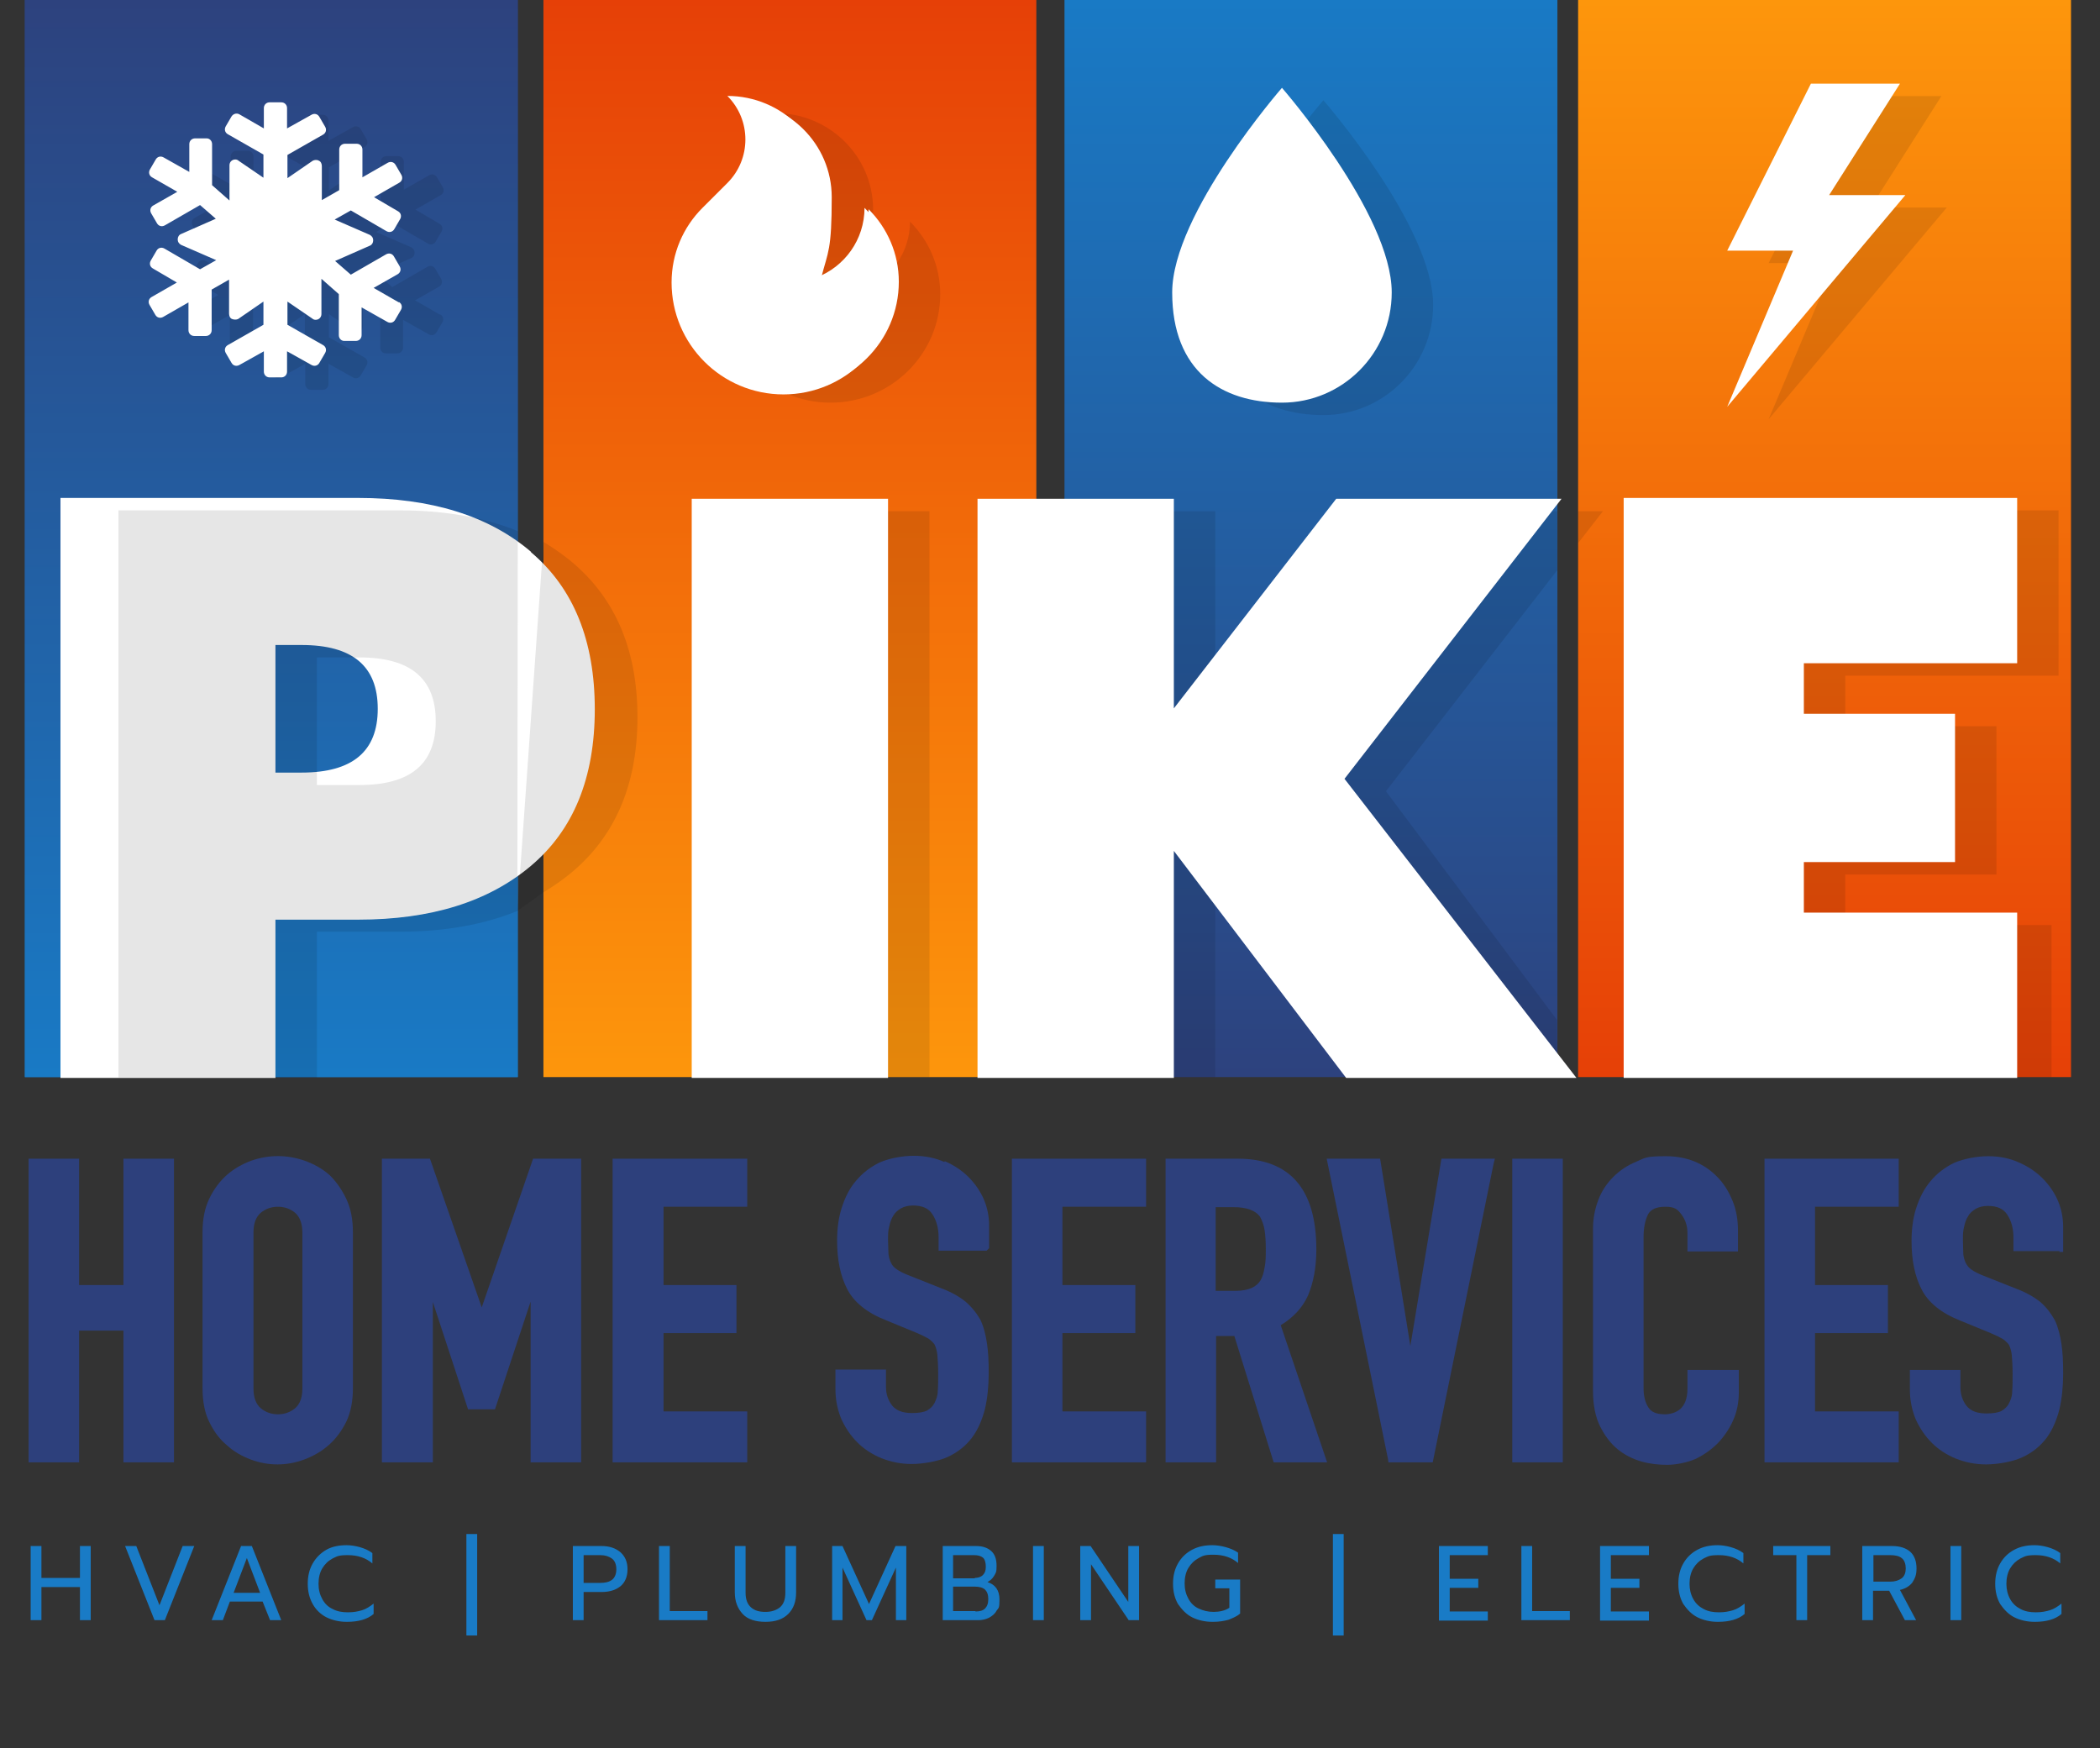
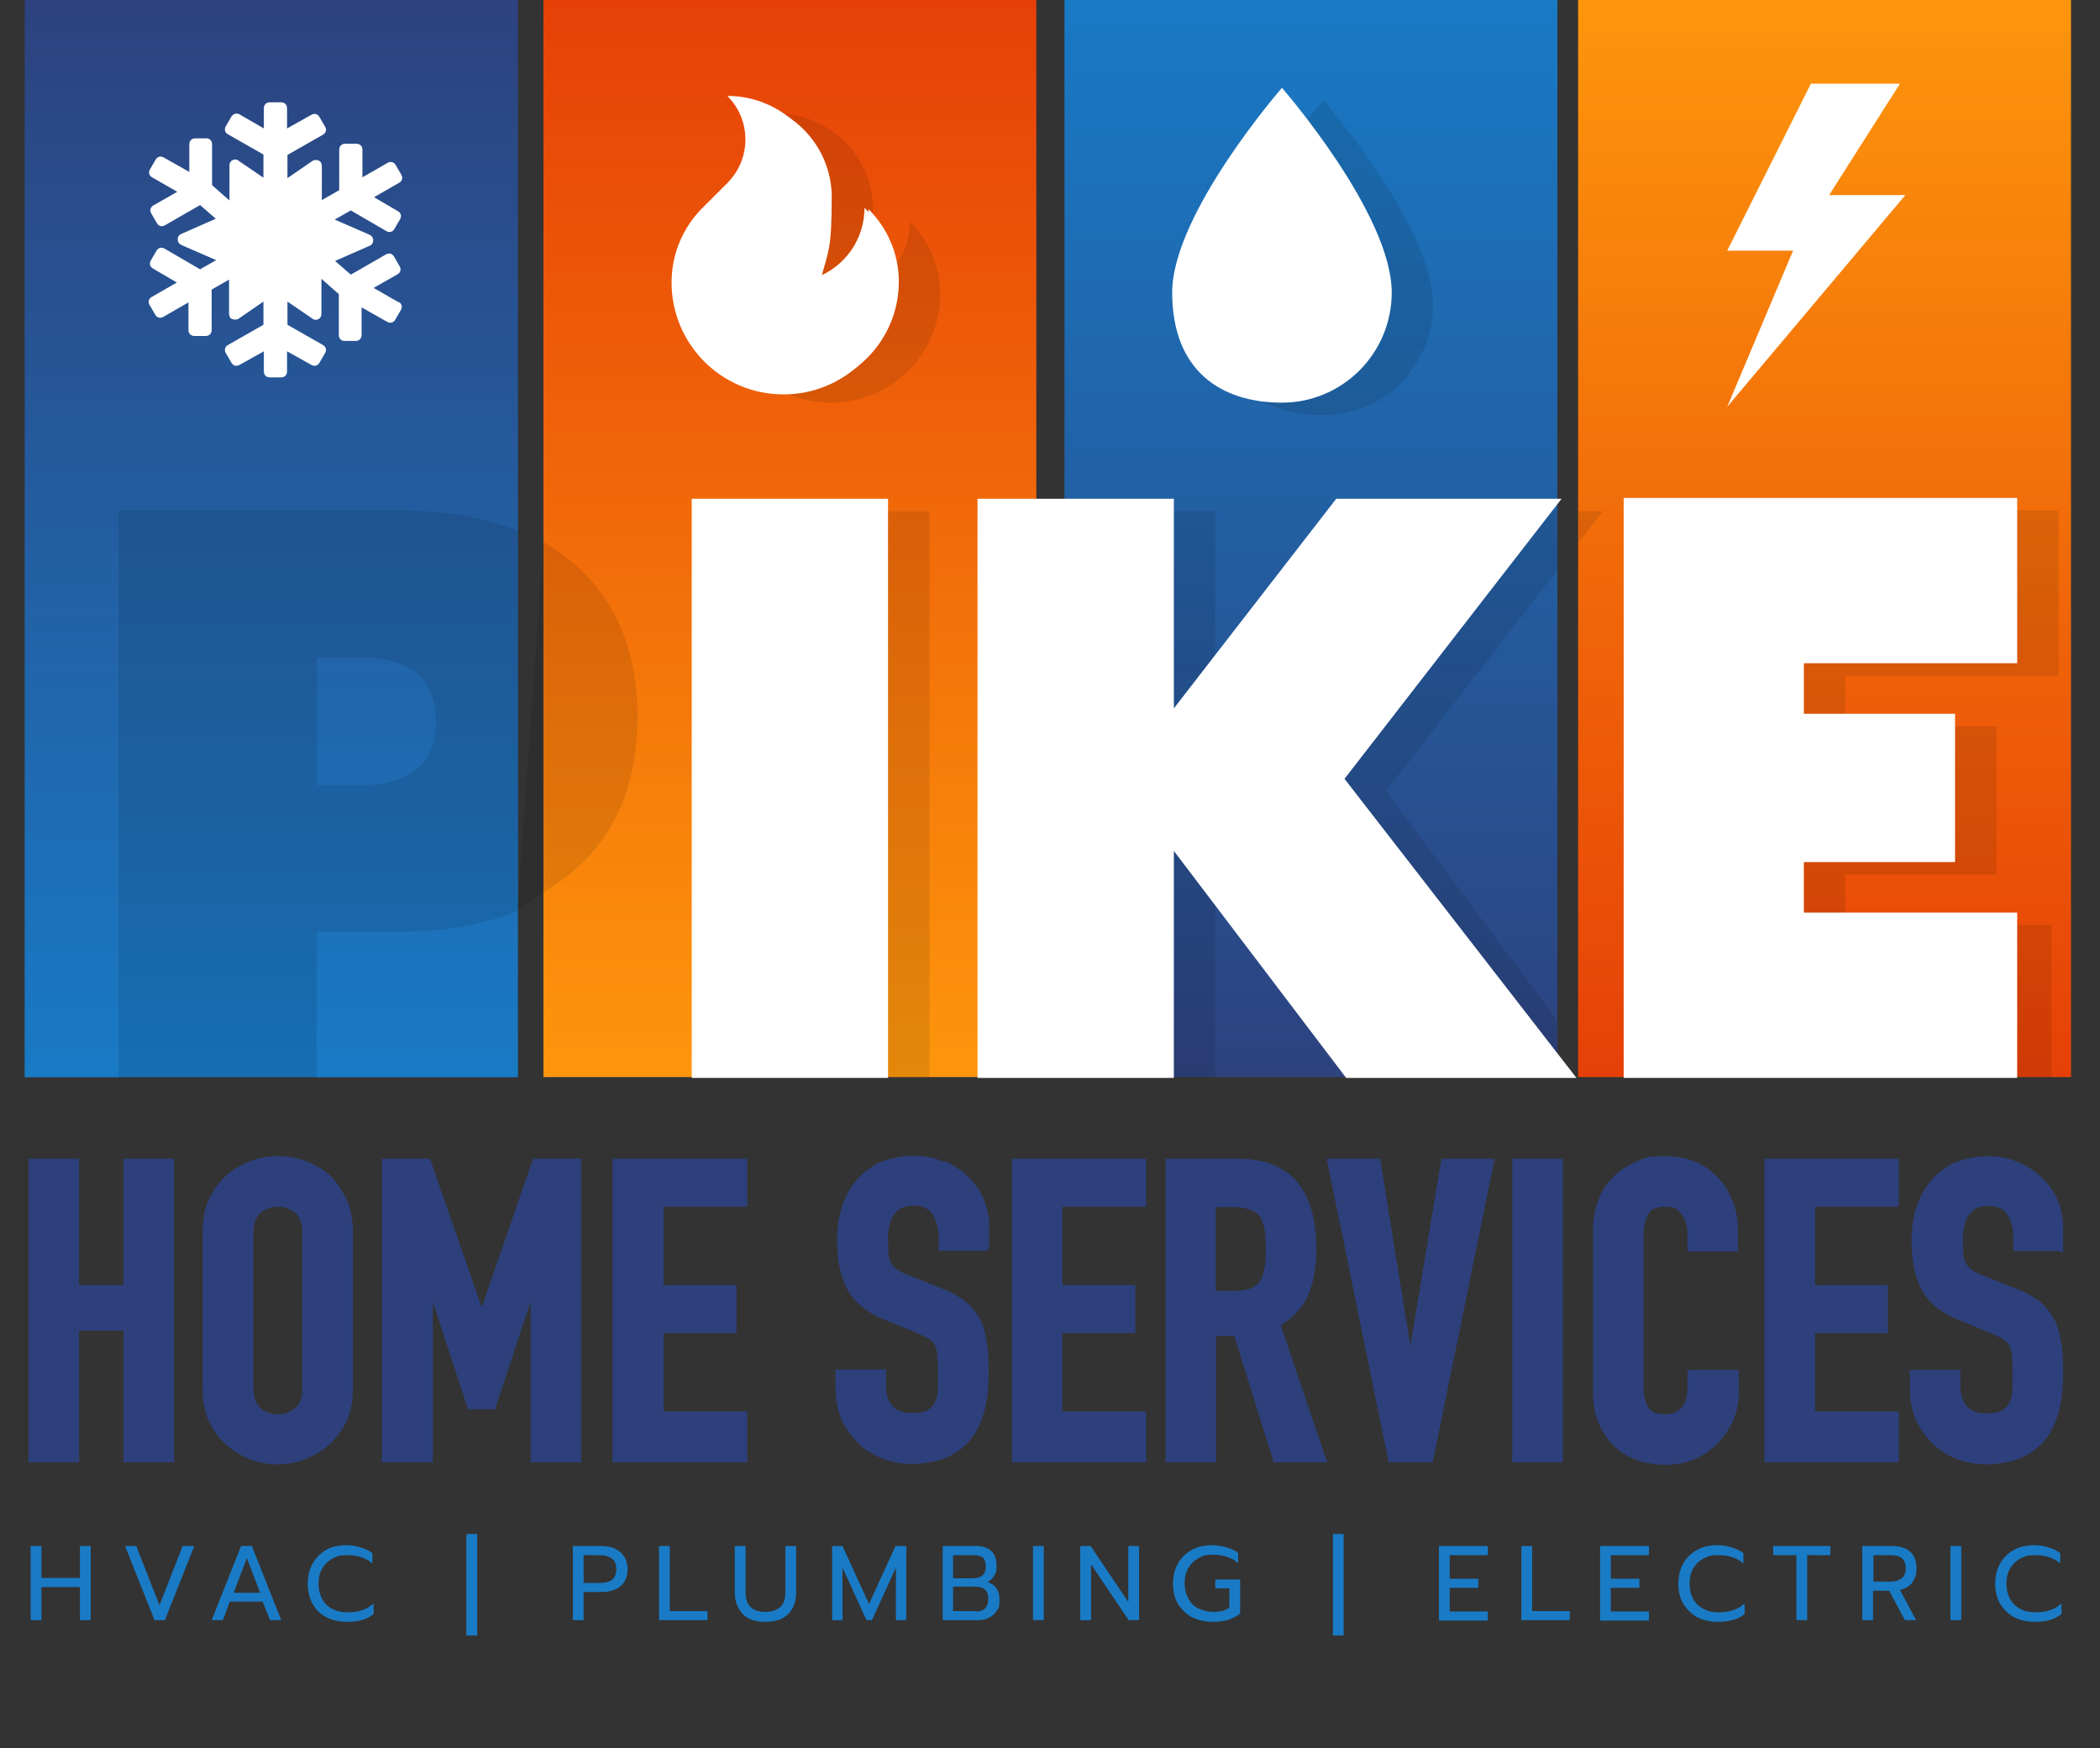
<svg xmlns="http://www.w3.org/2000/svg" width="197" height="164" viewBox="0 0 197 164" fill="none">
  <rect x="0" y="0" width="197" height="164" fill="#333333" stroke="none" />
  <g clip-path="url(#clip0_11826_1966)">
    <path d="M34.31 29.108L31.94 27.748L34.194 26.465C34.466 26.31 34.544 25.999 34.388 25.727L33.844 24.794C33.689 24.522 33.378 24.445 33.106 24.6L29.803 26.504L28.327 25.222L31.59 23.784C31.785 23.706 31.901 23.512 31.901 23.279C31.901 23.046 31.785 22.89 31.59 22.773L28.288 21.335L29.803 20.48L33.145 22.424C33.417 22.579 33.727 22.501 33.883 22.229L34.427 21.297C34.582 21.025 34.505 20.714 34.233 20.558L31.979 19.237L34.349 17.877C34.621 17.721 34.699 17.41 34.544 17.138L33.999 16.206C33.844 15.934 33.533 15.856 33.261 16.011L30.891 17.372V14.768C30.891 14.457 30.658 14.224 30.347 14.224H29.259C28.948 14.224 28.715 14.457 28.715 14.768V18.576L27.083 19.509V16.322C27.083 16.128 27.005 15.895 26.811 15.817C26.617 15.7 26.384 15.739 26.228 15.817L23.858 17.449V15.273L27.2 13.369C27.472 13.213 27.549 12.902 27.394 12.63L26.85 11.698C26.695 11.426 26.384 11.348 26.112 11.503L23.819 12.786V10.882C23.819 10.571 23.586 10.337 23.275 10.337H22.187C21.877 10.337 21.643 10.571 21.643 10.882V12.786L19.351 11.464C19.079 11.309 18.768 11.426 18.613 11.659L18.069 12.591C17.913 12.864 17.991 13.174 18.263 13.33L21.605 15.234V17.41L19.273 15.817C19.195 15.739 19.079 15.7 18.962 15.7C18.651 15.7 18.418 15.934 18.418 16.244V19.548L16.786 18.11V14.262C16.786 13.952 16.553 13.718 16.281 13.718H15.193C14.882 13.718 14.649 13.952 14.649 14.262V16.866L12.24 15.506C11.968 15.351 11.657 15.428 11.502 15.7L10.958 16.633C10.803 16.905 10.88 17.216 11.152 17.372L13.522 18.732L11.269 20.014C10.997 20.17 10.919 20.48 11.075 20.753L11.618 21.685C11.774 21.957 12.085 22.035 12.357 21.88L15.659 19.975L17.136 21.258L13.872 22.696C13.678 22.773 13.561 22.968 13.561 23.201C13.561 23.434 13.678 23.59 13.872 23.706L17.175 25.144L15.659 25.999L12.318 24.056C12.046 23.9 11.735 23.978 11.58 24.25L11.036 25.183C10.88 25.455 10.958 25.766 11.23 25.921L13.484 27.243L11.113 28.603C10.841 28.758 10.764 29.069 10.919 29.341L11.463 30.274C11.618 30.546 11.929 30.624 12.201 30.468L14.572 29.108V31.712C14.572 32.023 14.805 32.256 15.116 32.256H16.203C16.514 32.256 16.747 32.023 16.747 31.712V27.903L18.379 26.971V30.157C18.379 30.352 18.457 30.585 18.651 30.663C18.846 30.74 19.079 30.74 19.234 30.663L21.605 29.03V31.207L18.263 33.111C17.991 33.266 17.913 33.577 18.069 33.849L18.613 34.782C18.768 35.054 19.079 35.132 19.351 34.976L21.643 33.694V35.598C21.643 35.909 21.877 36.142 22.187 36.142H23.275C23.586 36.142 23.819 35.909 23.819 35.598V33.694L26.112 34.976C26.384 35.132 26.695 35.054 26.85 34.782L27.394 33.849C27.549 33.577 27.472 33.266 27.2 33.111L23.858 31.207V29.03L26.189 30.624C26.267 30.701 26.384 30.74 26.5 30.74C26.811 30.74 27.044 30.507 27.044 30.196V26.893L28.676 28.331V32.178C28.676 32.489 28.909 32.722 29.181 32.722H30.269C30.58 32.722 30.813 32.489 30.813 32.178V29.574L33.222 30.935C33.494 31.09 33.805 31.012 33.961 30.74L34.505 29.808C34.66 29.535 34.582 29.225 34.31 29.069V29.108Z" fill="white" />
    <path d="M48.571 0H2.332V101.043H48.571V0Z" fill="url(#paint0_linear_11826_1966)" />
    <path d="M97.218 0H50.98V101.043H97.218V0Z" fill="url(#paint1_linear_11826_1966)" />
    <path d="M146.099 0H99.86V101.043H146.099V0Z" fill="url(#paint2_linear_11826_1966)" />
    <path d="M194.281 0H148.042V101.043H194.281V0Z" fill="url(#paint3_linear_11826_1966)" />
    <path d="M190.861 152.147C190.162 152.147 189.501 151.991 188.957 151.719C188.413 151.447 187.986 150.981 187.636 150.476C187.325 149.932 187.17 149.31 187.17 148.571C187.17 147.833 187.325 147.211 187.636 146.667C187.947 146.123 188.375 145.696 188.957 145.385C189.54 145.074 190.162 144.957 190.861 144.957C191.561 144.957 192.61 145.19 193.27 145.696V146.667C192.688 146.162 191.91 145.89 190.978 145.89C190.045 145.89 189.968 146.007 189.54 146.201C189.113 146.434 188.802 146.745 188.569 147.134C188.336 147.522 188.219 148.027 188.219 148.571C188.219 149.116 188.336 149.582 188.569 150.009C188.802 150.437 189.152 150.748 189.54 150.942C189.968 151.175 190.434 151.253 190.978 151.253C191.522 151.253 191.91 151.175 192.299 151.059C192.688 150.942 193.037 150.709 193.387 150.437V151.408C192.804 151.914 191.949 152.147 190.9 152.147H190.861ZM182.974 145.035H183.984V151.991H182.974V145.035ZM177.339 148.377C177.767 148.377 178.117 148.261 178.389 148.066C178.661 147.872 178.777 147.522 178.777 147.134C178.777 146.745 178.661 146.356 178.389 146.162C178.155 145.968 177.767 145.89 177.339 145.89H175.746V148.377H177.378H177.339ZM174.697 145.035H177.495C178.233 145.035 178.816 145.229 179.205 145.579C179.593 145.929 179.787 146.473 179.787 147.134C179.787 147.794 179.632 148.066 179.399 148.455C179.127 148.805 178.738 149.038 178.233 149.154L179.749 151.991H178.699L177.223 149.232H175.708V151.991H174.697V145.035ZM168.519 145.89H166.343V145.035H171.705V145.89H169.529V151.991H168.519V145.89ZM161.137 152.147C160.437 152.147 159.777 151.991 159.233 151.719C158.689 151.447 158.261 150.981 157.911 150.476C157.601 149.932 157.445 149.31 157.445 148.571C157.445 147.833 157.601 147.211 157.911 146.667C158.222 146.123 158.65 145.696 159.233 145.385C159.815 145.074 160.437 144.957 161.137 144.957C161.836 144.957 162.885 145.19 163.546 145.696V146.667C162.963 146.162 162.186 145.89 161.253 145.89C160.321 145.89 160.243 146.007 159.815 146.201C159.388 146.434 159.077 146.745 158.844 147.134C158.611 147.522 158.494 148.027 158.494 148.571C158.494 149.116 158.611 149.582 158.844 150.009C159.077 150.437 159.427 150.748 159.815 150.942C160.243 151.175 160.709 151.253 161.253 151.253C161.797 151.253 162.186 151.175 162.574 151.059C162.963 150.942 163.312 150.709 163.662 150.437V151.408C163.079 151.914 162.224 152.147 161.175 152.147H161.137ZM150.101 145.035H154.686V145.89H151.112V148.105H153.793V148.96H151.112V151.175H154.686V152.03H150.101V145.074V145.035ZM142.719 145.035H143.729V151.136H147.265V151.991H142.719V145.035ZM134.986 145.035H139.571V145.89H135.997V148.105H138.678V148.96H135.997V151.175H139.571V152.03H134.986V145.074V145.035ZM125.039 143.908H126.05V153.429H125.039V143.908ZM113.732 152.147C113.033 152.147 112.372 151.991 111.828 151.719C111.284 151.447 110.857 150.981 110.507 150.476C110.196 149.932 110.041 149.31 110.041 148.571C110.041 147.833 110.196 147.211 110.507 146.667C110.818 146.123 111.245 145.696 111.828 145.385C112.411 145.074 113.033 144.957 113.732 144.957C114.432 144.957 115.481 145.19 116.141 145.657V146.628C115.558 146.123 114.781 145.851 113.849 145.851C112.916 145.851 112.839 145.968 112.45 146.162C112.023 146.395 111.712 146.706 111.479 147.095C111.245 147.483 111.129 147.989 111.129 148.533C111.129 149.077 111.245 149.543 111.479 149.971C111.712 150.398 112.023 150.709 112.45 150.903C112.877 151.098 113.305 151.214 113.849 151.214C114.393 151.214 114.937 151.098 115.325 150.826V148.999H114.004V148.183H116.336V151.37C116.025 151.642 115.636 151.797 115.248 151.953C114.82 152.069 114.354 152.147 113.81 152.147H113.732ZM101.337 145.035H102.309L105.844 150.281V145.035H106.855V151.991H105.883L102.347 146.745V151.991H101.337V145.035ZM96.907 145.035H97.918V151.991H96.907V145.035ZM91.507 151.175C91.895 151.175 92.206 151.098 92.4 150.903C92.594 150.709 92.711 150.437 92.711 150.009C92.711 149.582 92.594 149.31 92.4 149.116C92.167 148.921 91.856 148.844 91.429 148.844H89.408V151.136H91.507V151.175ZM91.429 148.027C91.74 148.027 92.012 147.95 92.206 147.755C92.4 147.561 92.478 147.328 92.478 146.978C92.478 146.628 92.4 146.279 92.206 146.123C92.012 145.968 91.74 145.89 91.39 145.89H89.408V148.066H91.468L91.429 148.027ZM88.359 145.035H91.545C92.167 145.035 92.633 145.19 92.983 145.501C93.333 145.812 93.488 146.279 93.488 146.9C93.488 147.522 93.41 147.561 93.255 147.833C93.1 148.105 92.867 148.299 92.633 148.416C93.372 148.649 93.76 149.193 93.76 150.048C93.76 150.903 93.683 150.825 93.488 151.098C93.333 151.408 93.061 151.603 92.789 151.758C92.478 151.914 92.128 151.991 91.778 151.991H88.437V145.035H88.359ZM78.023 145.035H79.034L81.521 150.476L84.007 145.035H85.018V151.991H84.046V147.056L81.793 151.991H81.287L79.034 147.056V151.991H78.062V145.035H78.023ZM71.806 152.147C70.874 152.147 70.136 151.914 69.669 151.408C69.203 150.903 68.931 150.243 68.931 149.388V145.035H69.942V149.426C69.942 150.009 70.097 150.476 70.447 150.787C70.796 151.098 71.224 151.214 71.806 151.214C72.389 151.214 72.817 151.059 73.166 150.787C73.516 150.476 73.672 150.048 73.672 149.426V145.035H74.682V149.388C74.682 150.243 74.449 150.903 73.944 151.408C73.439 151.914 72.739 152.147 71.806 152.147ZM61.821 145.035H62.831V151.136H66.367V151.991H61.821V145.035ZM56.303 148.494C56.769 148.494 57.119 148.416 57.391 148.222C57.663 148.027 57.818 147.678 57.818 147.211C57.818 146.745 57.663 146.395 57.391 146.201C57.119 146.007 56.769 145.89 56.303 145.89H54.749V148.494H56.303ZM53.739 145.035H56.42C57.158 145.035 57.741 145.229 58.207 145.618C58.634 146.007 58.867 146.512 58.867 147.211C58.867 147.911 58.634 148.455 58.207 148.805C57.779 149.154 57.197 149.349 56.42 149.349H54.749V151.991H53.739V145.035ZM43.752 143.908H44.763V153.429H43.752V143.908ZM32.523 152.147C31.824 152.147 31.163 151.991 30.619 151.719C30.075 151.447 29.609 150.981 29.337 150.476C29.026 149.932 28.871 149.31 28.871 148.571C28.871 147.833 29.026 147.211 29.337 146.667C29.648 146.123 30.075 145.696 30.619 145.385C31.163 145.074 31.824 144.957 32.523 144.957C33.222 144.957 34.272 145.19 34.932 145.696V146.667C34.349 146.162 33.572 145.89 32.64 145.89C31.707 145.89 31.629 146.007 31.202 146.201C30.775 146.434 30.464 146.745 30.231 147.134C29.997 147.522 29.881 148.027 29.881 148.571C29.881 149.116 29.997 149.582 30.231 150.009C30.464 150.437 30.775 150.748 31.202 150.942C31.629 151.175 32.096 151.253 32.64 151.253C33.184 151.253 33.572 151.175 33.961 151.059C34.349 150.942 34.699 150.709 35.049 150.437V151.408C34.466 151.914 33.611 152.147 32.562 152.147H32.523ZM24.402 149.426L23.159 146.162L21.915 149.426H24.441H24.402ZM22.654 145.035H23.625L26.384 151.991H25.335L24.635 150.243H21.566L20.905 151.991H19.856L22.615 145.035H22.654ZM11.696 145.035H12.784L14.96 150.592L17.136 145.035H18.224L15.465 151.991H14.494L11.735 145.035H11.696ZM2.876 145.035H3.886V148.027H7.5V145.035H8.51V151.991H7.5V148.882H3.886V151.991H2.876V145.035Z" fill="#197BC6" />
    <mask id="mask0_11826_1966" style="mask-type:luminance" maskUnits="userSpaceOnUse" x="1" y="0" width="198" height="165">
      <path d="M198.166 0.078H1.166V164.078H198.166V0.078Z" fill="white" />
    </mask>
    <g mask="url(#mask0_11826_1966)">
      <path opacity="0.1" d="M11.113 47.879V101.043H29.725V87.441H37.496C41.693 87.441 45.384 86.78 48.532 85.498V49.822C45.384 48.539 41.732 47.879 37.496 47.879H11.113ZM40.916 67.66C40.916 71.663 38.546 73.644 33.766 73.644H29.764V61.675H33.766C38.546 61.675 40.916 63.657 40.916 67.66Z" fill="black" />
    </g>
    <mask id="mask1_11826_1966" style="mask-type:luminance" maskUnits="userSpaceOnUse" x="1" y="0" width="198" height="165">
      <path d="M198.166 0.078H1.166V164.078H198.166V0.078Z" fill="white" />
    </mask>
    <g mask="url(#mask1_11826_1966)">
      <path opacity="0.1" d="M87.193 47.956H68.775V101.043H87.193V47.956Z" fill="black" />
    </g>
    <path d="M83.307 46.791H64.89V101.12H83.307V46.791Z" fill="white" />
    <mask id="mask2_11826_1966" style="mask-type:luminance" maskUnits="userSpaceOnUse" x="1" y="0" width="198" height="165">
      <path d="M198.166 0.078H1.166V164.078H198.166V0.078Z" fill="white" />
    </mask>
    <g mask="url(#mask2_11826_1966)">
      <path opacity="0.1" d="M114.004 67.621V47.956H99.86V101.043H114.004V80.99L129.236 101.043H130.051L146.099 99.333L146.06 95.68L130.013 74.227L146.099 53.475V47.956H129.236L114.004 67.621Z" fill="black" />
      <path opacity="0.1" d="M148.042 47.956H150.373L148.042 50.949" fill="black" />
    </g>
    <path d="M91.7 46.791H110.118V66.455L125.35 46.791H146.487L126.127 73.062L147.886 101.12H126.282L110.118 79.824V101.12H91.7V46.791Z" fill="white" />
    <mask id="mask3_11826_1966" style="mask-type:luminance" maskUnits="userSpaceOnUse" x="1" y="0" width="198" height="165">
      <path d="M198.166 0.078H1.166V164.078H198.166V0.078Z" fill="white" />
    </mask>
    <g mask="url(#mask3_11826_1966)">
      <path opacity="0.1" d="M156.201 101.043H192.454V86.78H173.104V82.039H187.286V68.126H173.104V63.385H193.114V47.879H156.201V101.043Z" fill="black" />
    </g>
    <path d="M152.316 46.713H189.23V62.219H169.219V66.96H183.401V80.873H169.219V85.614H189.23V101.12H152.316V46.713Z" fill="white" />
    <mask id="mask4_11826_1966" style="mask-type:luminance" maskUnits="userSpaceOnUse" x="1" y="0" width="198" height="165">
      <path d="M198.166 0.078H1.166V164.078H198.166V0.078Z" fill="white" />
    </mask>
    <g mask="url(#mask4_11826_1966)">
-       <path opacity="0.1" d="M182.624 19.47H175.475L182.119 9.016H173.765L165.916 24.678H172.094L165.916 39.329L182.624 19.47Z" fill="black" />
-     </g>
+       </g>
    <path d="M178.738 18.304H171.589L178.233 7.85H169.879L162.03 23.512H168.208L162.03 38.163L178.738 18.304Z" fill="white" />
    <mask id="mask5_11826_1966" style="mask-type:luminance" maskUnits="userSpaceOnUse" x="1" y="0" width="198" height="165">
      <path d="M198.166 0.078H1.166V164.078H198.166V0.078Z" fill="white" />
    </mask>
    <g mask="url(#mask5_11826_1966)">
      <path opacity="0.1" d="M85.367 20.791C87.115 22.54 88.203 24.95 88.203 27.592C88.203 33.227 83.579 37.774 77.906 37.774C72.233 37.774 67.609 33.188 67.609 27.592C67.609 21.996 68.697 22.54 70.446 20.791L72.738 18.537C74.953 16.361 74.953 12.786 72.738 10.609C77.79 10.609 81.908 14.651 81.908 19.664C81.908 24.678 81.559 24.755 80.937 27.165C83.54 26.193 85.367 23.706 85.367 20.791Z" fill="black" />
    </g>
    <path d="M81.482 19.626C83.23 21.374 84.318 23.784 84.318 26.427C84.318 32.062 79.694 36.608 74.022 36.608C68.349 36.608 63.725 32.023 63.725 26.427C63.725 20.83 64.813 21.374 66.561 19.626L68.854 17.372C71.068 15.195 71.068 11.62 68.854 9.444C73.905 9.444 78.024 13.485 78.024 18.499C78.024 23.512 77.674 23.59 77.052 25.999C79.656 25.027 81.482 22.54 81.482 19.626Z" fill="white" />
    <mask id="mask6_11826_1966" style="mask-type:luminance" maskUnits="userSpaceOnUse" x="1" y="0" width="198" height="165">
      <path d="M198.166 0.078H1.166V164.078H198.166V0.078Z" fill="white" />
    </mask>
    <g mask="url(#mask6_11826_1966)">
      <path opacity="0.1" d="M40.916 29.963L38.546 28.603L40.799 27.32C41.071 27.165 41.149 26.854 40.994 26.582L40.45 25.649C40.294 25.377 39.983 25.299 39.711 25.455L36.409 27.359L34.932 26.077L38.196 24.639C38.39 24.561 38.507 24.367 38.507 24.134C38.507 23.9 38.39 23.745 38.196 23.628L34.893 22.191L36.409 21.335L39.75 23.279C40.022 23.434 40.333 23.356 40.488 23.084L41.032 22.152C41.188 21.88 41.11 21.569 40.838 21.413L38.584 20.092L40.955 18.732C41.227 18.576 41.304 18.265 41.149 17.993L40.605 17.061C40.45 16.789 40.139 16.711 39.867 16.866L37.496 18.227V15.623C37.496 15.312 37.263 15.079 36.953 15.079H35.865C35.554 15.079 35.321 15.312 35.321 15.623V19.431L33.689 20.364V17.177C33.689 16.983 33.611 16.75 33.417 16.672C33.222 16.555 32.989 16.594 32.834 16.672L30.464 18.304V16.128L33.805 14.224C34.077 14.068 34.155 13.757 33.999 13.485L33.456 12.553C33.3 12.28 32.989 12.203 32.717 12.358L30.425 13.641V11.736C30.425 11.426 30.192 11.192 29.881 11.192H28.793C28.482 11.192 28.249 11.426 28.249 11.736V13.641L25.956 12.358C25.684 12.203 25.373 12.28 25.218 12.553L24.674 13.485C24.519 13.757 24.596 14.068 24.868 14.224L28.21 16.128V18.304L25.879 16.711C25.801 16.633 25.684 16.594 25.568 16.594C25.257 16.594 25.024 16.828 25.024 17.138V20.442L23.392 19.004V15.156C23.392 14.845 23.159 14.612 22.887 14.612H21.799C21.488 14.612 21.255 14.845 21.255 15.156V17.76L18.846 16.4C18.574 16.244 18.263 16.322 18.107 16.594L17.563 17.527C17.408 17.799 17.486 18.11 17.758 18.265L20.128 19.626L17.874 20.908C17.602 21.064 17.524 21.374 17.68 21.646L18.224 22.579C18.379 22.851 18.69 22.929 18.962 22.773L22.265 20.869L23.741 22.152L20.478 23.59C20.283 23.667 20.167 23.862 20.167 24.095C20.167 24.328 20.283 24.483 20.478 24.6L23.78 26.038L22.265 26.893L18.923 24.989C18.651 24.833 18.34 24.911 18.185 25.183L17.641 26.116C17.486 26.388 17.563 26.698 17.835 26.854L20.089 28.175L17.719 29.535C17.447 29.691 17.369 30.002 17.524 30.274L18.069 31.207C18.224 31.479 18.535 31.556 18.807 31.401L21.177 30.041V32.645C21.177 32.955 21.41 33.189 21.721 33.189H22.809C23.12 33.189 23.353 32.955 23.353 32.645V28.836L24.985 27.903V31.09C24.985 31.284 25.063 31.517 25.257 31.595C25.451 31.712 25.684 31.673 25.84 31.595L28.21 29.963V32.139L24.868 34.044C24.596 34.199 24.519 34.51 24.674 34.782L25.218 35.715C25.373 35.987 25.684 36.064 25.956 35.909L28.249 34.627V36.531C28.249 36.842 28.482 37.075 28.793 37.075H29.881C30.192 37.075 30.425 36.842 30.425 36.531V34.627L32.717 35.909C32.989 36.064 33.3 35.987 33.456 35.715L33.999 34.782C34.155 34.51 34.077 34.199 33.805 34.044L30.464 32.139V29.963L32.795 31.556C32.873 31.634 32.989 31.673 33.106 31.673C33.417 31.673 33.65 31.44 33.65 31.129V27.826L35.282 29.264V33.111C35.282 33.422 35.515 33.655 35.787 33.655H36.875C37.186 33.655 37.419 33.422 37.419 33.111V30.507L39.828 31.867C40.1 32.023 40.411 31.945 40.566 31.673L41.11 30.74C41.266 30.468 41.188 30.157 40.916 30.002V29.963Z" fill="black" />
    </g>
    <path opacity="0.1" d="M134.442 28.603C134.442 21.219 124.145 9.405 124.145 9.405C124.145 9.405 113.849 21.219 113.849 28.603C113.849 35.987 118.472 38.94 124.145 38.94C129.818 38.94 134.442 34.316 134.442 28.603Z" fill="black" />
    <path d="M130.557 27.437C130.557 20.053 120.26 8.239 120.26 8.239C120.26 8.239 109.963 20.053 109.963 27.437C109.963 34.821 114.587 37.774 120.26 37.774C125.933 37.774 130.557 33.15 130.557 27.437Z" fill="white" />
    <path d="M37.03 28.797L34.66 27.437L36.913 26.155C37.185 25.999 37.263 25.688 37.108 25.416L36.564 24.483C36.408 24.211 36.098 24.134 35.826 24.289L32.523 26.193L31.046 24.911L34.31 23.473C34.505 23.395 34.621 23.201 34.621 22.968C34.621 22.735 34.505 22.579 34.31 22.463L31.007 21.025L32.523 20.17L35.864 22.113C36.136 22.268 36.447 22.191 36.603 21.919L37.147 20.986C37.302 20.714 37.224 20.403 36.952 20.247L34.699 18.926L37.069 17.566C37.341 17.41 37.419 17.1 37.263 16.828L36.719 15.895C36.564 15.623 36.253 15.545 35.981 15.7L33.611 17.061V14.457C33.611 14.146 33.378 13.913 33.067 13.913H31.979C31.668 13.913 31.435 14.146 31.435 14.457V18.265L29.803 19.198V16.011C29.803 15.817 29.725 15.584 29.531 15.506C29.337 15.39 29.104 15.428 28.948 15.506L26.578 17.139V14.962L29.919 13.058C30.192 12.902 30.269 12.591 30.114 12.319L29.57 11.387C29.414 11.115 29.104 11.037 28.831 11.193L26.539 12.475V10.571C26.539 10.26 26.306 10.027 25.995 10.027H24.907C24.596 10.027 24.363 10.26 24.363 10.571V12.475L22.07 11.154C21.799 10.998 21.488 11.115 21.332 11.348L20.788 12.281C20.633 12.553 20.711 12.864 20.983 13.019L24.324 14.923V17.1L21.993 15.506C21.915 15.428 21.799 15.39 21.682 15.39C21.371 15.39 21.138 15.623 21.138 15.934V19.237L19.506 17.799V13.952C19.506 13.641 19.273 13.408 19.001 13.408H17.913C17.602 13.408 17.369 13.641 17.369 13.952V16.555L14.96 15.195C14.688 15.04 14.377 15.118 14.222 15.39L13.678 16.322C13.522 16.594 13.6 16.905 13.872 17.061L16.242 18.421L13.989 19.703C13.716 19.859 13.639 20.17 13.794 20.442L14.338 21.375C14.494 21.646 14.805 21.724 15.076 21.569L18.379 19.665L19.856 20.947L16.592 22.385C16.398 22.463 16.281 22.657 16.281 22.89C16.281 23.123 16.398 23.279 16.592 23.395L19.895 24.833L18.379 25.688L15.038 23.745C14.766 23.59 14.455 23.667 14.299 23.939L13.755 24.872C13.6 25.144 13.678 25.455 13.95 25.61L16.203 26.932L13.833 28.292C13.561 28.448 13.483 28.758 13.639 29.03L14.183 29.963C14.338 30.235 14.649 30.313 14.921 30.157L17.291 28.797V31.401C17.291 31.712 17.524 31.945 17.835 31.945H18.923C19.234 31.945 19.467 31.712 19.467 31.401V27.593L21.099 26.66V29.846C21.099 30.041 21.177 30.274 21.371 30.352C21.565 30.43 21.799 30.43 21.954 30.352L24.324 28.72V30.896L20.983 32.8C20.711 32.956 20.633 33.266 20.788 33.538L21.332 34.471C21.488 34.743 21.799 34.821 22.07 34.666L24.363 33.383V35.287C24.363 35.598 24.596 35.831 24.907 35.831H25.995C26.306 35.831 26.539 35.598 26.539 35.287V33.383L28.831 34.666C29.104 34.821 29.414 34.743 29.57 34.471L30.114 33.538C30.269 33.266 30.192 32.956 29.919 32.8L26.578 30.896V28.72L28.909 30.313C28.987 30.391 29.104 30.43 29.22 30.43C29.531 30.43 29.764 30.196 29.764 29.885V26.582L31.396 28.02V31.867C31.396 32.178 31.629 32.411 31.901 32.411H32.989C33.3 32.411 33.533 32.178 33.533 31.867V29.264L35.942 30.624C36.214 30.779 36.525 30.701 36.68 30.43L37.224 29.497C37.38 29.225 37.302 28.914 37.03 28.758V28.797Z" fill="white" />
    <path d="M11.58 120.552H7.422V108.698H2.682V137.185H7.422V124.826H11.58V137.185H16.32V108.698H11.58V120.552Z" fill="#2D407C" />
    <path d="M30.891 110.214C30.23 109.631 29.453 109.204 28.598 108.893C26.928 108.31 25.218 108.31 23.547 108.893C22.731 109.204 21.954 109.631 21.294 110.214C20.594 110.836 20.05 111.574 19.623 112.468C19.195 113.362 19.001 114.411 19.001 115.577V130.228C19.001 131.433 19.195 132.521 19.623 133.376C20.05 134.27 20.594 135.008 21.255 135.552C21.915 136.174 22.692 136.602 23.508 136.913C24.324 137.224 25.179 137.379 26.034 137.379C26.889 137.379 27.705 137.224 28.56 136.913C29.375 136.602 30.153 136.174 30.852 135.552C31.513 134.97 32.057 134.231 32.484 133.376C32.911 132.482 33.106 131.433 33.106 130.228V115.577C33.106 114.411 32.911 113.362 32.484 112.468C32.057 111.574 31.513 110.797 30.852 110.175L30.891 110.214ZM28.365 115.616V130.267C28.365 131.122 28.132 131.705 27.705 132.094C27.238 132.482 26.695 132.677 26.073 132.677C25.451 132.677 24.907 132.482 24.441 132.094C24.013 131.705 23.78 131.122 23.78 130.267V115.616C23.78 114.761 24.013 114.178 24.441 113.789C24.907 113.401 25.451 113.207 26.073 113.207C26.695 113.207 27.238 113.401 27.705 113.789C28.132 114.178 28.365 114.8 28.365 115.616Z" fill="#2D407C" />
    <path d="M45.191 122.65L40.334 108.698H35.826V136.796V137.185H36.215H40.605V122.145L43.908 132.21H46.434L49.776 122.106V137.185H54.516V108.698H50.009L45.191 122.65Z" fill="#2D407C" />
    <path d="M57.469 137.185H70.097V132.405H62.248V125.06H69.087V120.552H62.248V113.207H70.097V108.698H57.469V137.185Z" fill="#2D407C" />
    <path d="M88.592 109.009C87.737 108.621 86.766 108.427 85.717 108.427C84.668 108.427 83.424 108.66 82.531 109.048C81.637 109.476 80.899 110.059 80.316 110.758C79.694 111.458 79.267 112.352 78.956 113.323C78.645 114.295 78.528 115.344 78.528 116.393C78.528 118.181 78.839 119.697 79.461 120.901C80.083 122.145 81.326 123.155 83.114 123.855L85.95 125.021C86.416 125.215 86.805 125.409 87.077 125.565C87.31 125.72 87.504 125.915 87.66 126.109C87.776 126.342 87.893 126.692 87.932 127.081C87.971 127.547 88.009 128.13 88.009 128.829C88.009 129.529 88.009 129.995 87.971 130.5C87.971 130.928 87.815 131.317 87.66 131.627C87.504 131.938 87.271 132.133 86.96 132.327C86.649 132.482 86.183 132.56 85.561 132.56C84.668 132.56 84.085 132.327 83.696 131.861C83.308 131.355 83.114 130.772 83.114 130.112V128.48H78.373V130.345C78.373 131.317 78.567 132.249 78.917 133.104C79.306 133.959 79.811 134.698 80.432 135.319C81.054 135.941 81.831 136.446 82.686 136.796C83.58 137.146 84.512 137.34 85.523 137.34C86.533 137.34 87.971 137.107 88.903 136.68C89.836 136.252 90.613 135.63 91.195 134.853C91.74 134.115 92.128 133.221 92.4 132.172C92.633 131.161 92.75 130.034 92.75 128.829C92.75 127.625 92.711 126.886 92.594 126.07C92.478 125.254 92.284 124.477 91.973 123.816C91.623 123.194 91.157 122.611 90.574 122.106C89.991 121.64 89.253 121.212 88.32 120.863L85.289 119.658C84.784 119.463 84.396 119.269 84.124 119.075C83.891 118.919 83.696 118.725 83.58 118.453C83.463 118.22 83.385 117.948 83.347 117.637C83.347 117.287 83.308 116.86 83.308 116.316C83.308 115.772 83.308 115.461 83.424 115.033C83.502 114.645 83.619 114.334 83.813 114.023C83.968 113.751 84.201 113.556 84.512 113.362C84.784 113.207 85.173 113.09 85.639 113.09C86.533 113.09 87.116 113.362 87.465 113.906C87.854 114.489 88.048 115.227 88.048 116.044V117.326H92.555L92.789 117.093V114.994C92.789 113.284 92.167 111.769 90.885 110.447C90.263 109.826 89.525 109.32 88.631 108.932L88.592 109.009Z" fill="#2D407C" />
    <path d="M94.926 137.185H107.515V132.405H99.666V125.06H106.505V120.552H99.666V113.207H107.515V108.698H94.926V137.185Z" fill="#2D407C" />
    <path d="M122.708 121.523C123.213 120.318 123.485 118.88 123.485 117.209C123.485 111.535 120.999 108.698 116.103 108.698H109.342V137.185H114.082V125.332H115.792L119.483 137.185H124.496L120.144 124.321C121.348 123.583 122.203 122.65 122.708 121.523ZM118.745 117.132C118.745 117.792 118.745 118.414 118.628 118.919C118.551 119.386 118.434 119.813 118.24 120.124C118.046 120.435 117.774 120.668 117.424 120.824C117.074 120.979 116.569 121.096 115.908 121.096H114.043V113.245H115.714C116.958 113.245 117.774 113.556 118.201 114.139C118.395 114.489 118.551 114.916 118.628 115.383C118.706 115.888 118.745 116.51 118.745 117.171V117.132Z" fill="#2D407C" />
    <path d="M139.765 108.698H135.219L132.305 126.264L129.468 108.698H124.456L130.207 136.874L130.246 137.185H134.403L140.115 109.165L140.232 108.698H139.765Z" fill="#2D407C" />
    <path d="M146.605 108.698H141.864V137.185H146.605V108.698Z" fill="#2D407C" />
    <path d="M162.457 128.518H158.3V130.267C158.3 130.772 158.222 131.161 158.105 131.472C157.989 131.783 157.794 132.016 157.639 132.171C157.406 132.366 157.173 132.482 156.94 132.56C156.668 132.638 156.435 132.677 156.201 132.677C155.424 132.677 154.919 132.482 154.647 132.055C154.336 131.589 154.181 130.967 154.181 130.228V116.044C154.181 115.189 154.336 114.45 154.608 113.906C154.88 113.44 155.385 113.207 156.24 113.207C157.095 113.207 157.367 113.44 157.717 113.906C158.105 114.411 158.3 114.994 158.3 115.694V117.404H163.04V115.461C163.04 114.45 162.885 113.517 162.535 112.662C162.185 111.808 161.719 111.03 161.097 110.408C159.854 109.126 158.222 108.465 156.279 108.465C154.336 108.465 154.336 108.621 153.52 108.971C152.665 109.32 151.966 109.787 151.344 110.408C150.723 111.03 150.256 111.73 149.946 112.546C149.635 113.362 149.44 114.256 149.44 115.227V130.5C149.44 131.822 149.674 132.949 150.101 133.804C150.528 134.659 151.072 135.397 151.733 135.941C152.393 136.485 153.171 136.874 153.987 137.107C154.803 137.34 155.619 137.418 156.396 137.418C157.173 137.418 158.222 137.224 159.038 136.874C159.854 136.485 160.553 135.98 161.175 135.358C161.758 134.736 162.263 133.998 162.613 133.182C162.962 132.366 163.118 131.511 163.118 130.617V128.518H162.496H162.457Z" fill="#2D407C" />
    <path d="M165.527 137.185H178.117V132.405H170.268V125.06H177.106V120.552H170.268V113.207H178.117V108.698H165.527V137.185Z" fill="#2D407C" />
    <path d="M193.154 117.443H193.543V115.111C193.543 113.401 192.921 111.885 191.639 110.564C191.017 109.942 190.279 109.437 189.385 109.048C188.53 108.66 187.559 108.465 186.51 108.465C185.461 108.465 184.217 108.699 183.324 109.087C182.43 109.515 181.692 110.098 181.109 110.797C180.487 111.535 180.06 112.39 179.749 113.362C179.438 114.334 179.321 115.383 179.321 116.432C179.321 118.22 179.632 119.735 180.254 120.94C180.876 122.184 182.119 123.194 183.906 123.894L186.743 125.06C187.209 125.254 187.598 125.448 187.87 125.604C188.103 125.759 188.297 125.953 188.453 126.148C188.569 126.381 188.686 126.731 188.725 127.119C188.763 127.586 188.802 128.169 188.802 128.868C188.802 129.568 188.802 130.034 188.763 130.539C188.763 131.006 188.608 131.355 188.453 131.666C188.297 131.977 188.064 132.171 187.753 132.366C187.442 132.521 186.976 132.599 186.354 132.599C185.461 132.599 184.878 132.366 184.489 131.899C184.101 131.394 183.906 130.811 183.906 130.151V128.518H179.166V130.384C179.166 131.355 179.36 132.288 179.71 133.143C180.099 133.998 180.604 134.736 181.225 135.358C181.847 135.98 182.624 136.485 183.479 136.835C184.373 137.185 185.305 137.379 186.316 137.379C187.326 137.379 188.763 137.146 189.696 136.718C190.629 136.291 191.406 135.669 191.989 134.892C192.532 134.153 192.921 133.26 193.193 132.21C193.426 131.2 193.543 130.073 193.543 128.868C193.543 127.663 193.504 126.925 193.387 126.109C193.271 125.293 193.076 124.516 192.766 123.855C192.416 123.233 191.989 122.65 191.406 122.145C190.823 121.679 190.085 121.251 189.152 120.901L186.121 119.697C185.616 119.502 185.228 119.308 184.956 119.114C184.722 118.958 184.528 118.725 184.412 118.492C184.295 118.259 184.217 117.987 184.178 117.676C184.178 117.326 184.14 116.899 184.14 116.354C184.14 115.81 184.14 115.499 184.256 115.072C184.334 114.683 184.45 114.372 184.645 114.062C184.8 113.79 185.033 113.595 185.344 113.401C185.616 113.245 186.005 113.129 186.471 113.129C187.365 113.129 187.947 113.401 188.297 113.945C188.686 114.528 188.88 115.266 188.88 116.082V117.365H193.232L193.154 117.443Z" fill="#2D407C" />
    <path d="M48.571 0H2.332V101.043H48.571V0Z" fill="url(#paint4_linear_11826_1966)" />
-     <path d="M49.813 51.765C45.85 48.384 40.449 46.713 33.61 46.713H5.673V101.12H25.839V86.275H33.61C40.41 86.275 45.811 84.604 49.813 81.223C53.816 77.842 55.797 72.945 55.797 66.533C55.797 60.12 53.816 55.185 49.813 51.804V51.765ZM25.839 72.478V60.509H28.287C33.066 60.509 35.437 62.491 35.437 66.494C35.437 70.496 33.066 72.478 28.287 72.478H25.839Z" fill="white" />
    <g style="mix-blend-mode:overlay">
      <mask id="mask7_11826_1966" style="mask-type:luminance" maskUnits="userSpaceOnUse" x="1" y="0" width="198" height="165">
        <path d="M198.166 0.078H1.166V164.078H198.166V0.078Z" fill="white" />
      </mask>
      <g mask="url(#mask7_11826_1966)">
        <path opacity="0.1" d="M33.727 73.644C38.507 73.644 40.877 71.663 40.877 67.66C40.877 63.657 38.507 61.675 33.727 61.675H29.725V73.644H33.727ZM48.532 85.459C45.384 86.741 41.732 87.402 37.496 87.402H29.725V101.082H11.113V47.879H37.535C41.732 47.879 45.423 48.539 48.571 49.822M48.532 85.459L50.98 50.832C51.679 51.26 52.417 51.765 53.039 52.231C57.546 55.69 59.8 60.703 59.8 67.271C59.8 73.839 57.546 78.852 53.039 82.311C52.378 82.816 51.679 83.282 50.98 83.71" fill="black" />
      </g>
    </g>
    <g style="mix-blend-mode:overlay">
      <mask id="mask8_11826_1966" style="mask-type:luminance" maskUnits="userSpaceOnUse" x="1" y="-1" width="198" height="165">
-         <path d="M198.555 -0.389H1.555V163.611H198.555V-0.389Z" fill="white" />
-       </mask>
+         </mask>
      <g mask="url(#mask8_11826_1966)">
        <path opacity="0.1" d="M41.304 29.535L38.934 28.175L41.188 26.893C41.46 26.737 41.538 26.427 41.382 26.154L40.838 25.222C40.683 24.95 40.372 24.872 40.1 25.027L36.797 26.932L35.321 25.649L38.585 24.211C38.779 24.134 38.895 23.939 38.895 23.706C38.895 23.473 38.779 23.317 38.585 23.201L35.282 21.763L36.797 20.908L40.139 22.851C40.411 23.007 40.722 22.929 40.877 22.657L41.421 21.724C41.577 21.452 41.499 21.141 41.227 20.986L38.973 19.664L41.343 18.304C41.615 18.149 41.693 17.838 41.538 17.566L40.994 16.633C40.838 16.361 40.527 16.283 40.255 16.439L37.885 17.799V15.195C37.885 14.884 37.652 14.651 37.341 14.651H36.253C35.942 14.651 35.709 14.884 35.709 15.195V19.004L34.077 19.936V16.75C34.077 16.555 34 16.322 33.805 16.244C33.611 16.128 33.378 16.167 33.222 16.244L30.852 17.877V15.7L34.194 13.796C34.466 13.641 34.544 13.33 34.388 13.058L33.844 12.125C33.689 11.853 33.378 11.775 33.106 11.931L30.813 13.213V11.309C30.813 10.998 30.58 10.765 30.269 10.765H29.181C28.871 10.765 28.637 10.998 28.637 11.309V13.213L26.345 11.892C26.073 11.736 25.762 11.853 25.607 12.086L25.063 13.019C24.907 13.291 24.985 13.602 25.257 13.757L28.599 15.662V17.838L26.267 16.244C26.189 16.167 26.073 16.128 25.956 16.128C25.645 16.128 25.412 16.361 25.412 16.672V19.975L23.78 18.537V14.69C23.78 14.379 23.547 14.146 23.275 14.146H22.187C21.877 14.146 21.643 14.379 21.643 14.69V17.294L19.234 15.934C18.962 15.778 18.651 15.856 18.496 16.128L17.952 17.061C17.797 17.333 17.874 17.644 18.146 17.799L20.517 19.159L18.263 20.442C17.991 20.597 17.913 20.908 18.069 21.18L18.613 22.113C18.768 22.385 19.079 22.462 19.351 22.307L22.654 20.403L24.13 21.685L20.866 23.123C20.672 23.201 20.555 23.395 20.555 23.628C20.555 23.862 20.672 24.017 20.866 24.134L24.169 25.572L22.654 26.427L19.312 24.483C19.04 24.328 18.729 24.406 18.574 24.678L18.03 25.61C17.874 25.882 17.952 26.193 18.224 26.349L20.478 27.67L18.108 29.03C17.835 29.186 17.758 29.497 17.913 29.769L18.457 30.701C18.613 30.973 18.924 31.051 19.195 30.896L21.566 29.535V32.139C21.566 32.45 21.799 32.683 22.11 32.683H23.198C23.509 32.683 23.742 32.45 23.742 32.139V28.331L25.374 27.398V30.585C25.374 30.779 25.451 31.012 25.645 31.09C25.84 31.207 26.073 31.168 26.228 31.09L28.599 29.458V31.634L25.257 33.538C24.985 33.694 24.907 34.005 25.063 34.277L25.607 35.209C25.762 35.481 26.073 35.559 26.345 35.404L28.637 34.121V36.026C28.637 36.337 28.871 36.57 29.181 36.57H30.269C30.58 36.57 30.813 36.337 30.813 36.026V34.121L33.106 35.404C33.378 35.559 33.689 35.481 33.844 35.209L34.388 34.277C34.544 34.005 34.466 33.694 34.194 33.538L30.852 31.634V29.458L33.184 31.051C33.261 31.129 33.378 31.168 33.495 31.168C33.805 31.168 34.038 30.935 34.038 30.624V27.32L35.67 28.758V32.606C35.67 32.917 35.904 33.15 36.175 33.15H37.264C37.574 33.15 37.807 32.917 37.807 32.606V30.002L40.217 31.362C40.489 31.517 40.799 31.44 40.955 31.168L41.499 30.235C41.654 29.963 41.577 29.652 41.304 29.497V29.535Z" fill="black" />
      </g>
    </g>
    <path d="M37.419 28.37L35.049 27.009L37.302 25.727C37.574 25.572 37.652 25.261 37.496 24.989L36.953 24.056C36.797 23.784 36.486 23.706 36.214 23.862L32.911 25.766L31.435 24.483L34.699 23.046C34.893 22.968 35.01 22.773 35.01 22.54C35.01 22.307 34.893 22.152 34.699 22.035L31.396 20.597L32.911 19.742L36.253 21.685C36.525 21.841 36.836 21.763 36.991 21.491L37.535 20.558C37.691 20.286 37.613 19.975 37.341 19.82L35.087 18.499L37.458 17.139C37.73 16.983 37.807 16.672 37.652 16.4L37.108 15.467C36.953 15.195 36.642 15.118 36.37 15.273L33.999 16.633V14.03C33.999 13.719 33.766 13.485 33.456 13.485H32.367C32.057 13.485 31.823 13.719 31.823 14.03V17.838L30.192 18.771V15.584C30.192 15.39 30.114 15.156 29.92 15.079C29.725 14.962 29.492 15.001 29.337 15.079L26.966 16.711V14.535L30.308 12.63C30.58 12.475 30.658 12.164 30.502 11.892L29.958 10.959C29.803 10.687 29.492 10.61 29.22 10.765L26.928 12.047V10.143C26.928 9.832 26.695 9.599 26.384 9.599H25.296C24.985 9.599 24.752 9.832 24.752 10.143V12.047L22.459 10.726C22.187 10.571 21.876 10.687 21.721 10.92L21.177 11.853C21.021 12.125 21.099 12.436 21.371 12.591L24.713 14.496V16.672L22.381 15.079C22.304 15.001 22.187 14.962 22.071 14.962C21.76 14.962 21.527 15.195 21.527 15.506V18.809L19.895 17.372V13.524C19.895 13.213 19.662 12.98 19.39 12.98H18.302C17.991 12.98 17.758 13.213 17.758 13.524V16.128L15.349 14.768C15.077 14.612 14.766 14.69 14.61 14.962L14.066 15.895C13.911 16.167 13.989 16.478 14.261 16.633L16.631 17.993L14.377 19.276C14.105 19.431 14.027 19.742 14.183 20.014L14.727 20.947C14.882 21.219 15.193 21.297 15.465 21.141L18.768 19.237L20.244 20.52L16.98 21.957C16.786 22.035 16.67 22.23 16.67 22.463C16.67 22.696 16.786 22.851 16.98 22.968L20.283 24.406L18.768 25.261L15.426 23.318C15.154 23.162 14.843 23.24 14.688 23.512L14.144 24.445C13.989 24.717 14.066 25.028 14.338 25.183L16.592 26.504L14.222 27.864C13.95 28.02 13.872 28.331 14.027 28.603L14.571 29.536C14.727 29.808 15.038 29.885 15.31 29.73L17.68 28.37V30.974C17.68 31.284 17.913 31.518 18.224 31.518H19.312C19.623 31.518 19.856 31.284 19.856 30.974V27.165L21.488 26.232V29.419C21.488 29.613 21.566 29.846 21.76 29.924C21.954 30.002 22.187 30.002 22.343 29.924L24.713 28.292V30.468L21.371 32.373C21.099 32.528 21.021 32.839 21.177 33.111L21.721 34.044C21.876 34.316 22.187 34.393 22.459 34.238L24.752 32.956V34.86C24.752 35.171 24.985 35.404 25.296 35.404H26.384C26.695 35.404 26.928 35.171 26.928 34.86V32.956L29.22 34.238C29.492 34.393 29.803 34.316 29.958 34.044L30.502 33.111C30.658 32.839 30.58 32.528 30.308 32.373L26.966 30.468V28.292L29.298 29.885C29.376 29.963 29.492 30.002 29.609 30.002C29.92 30.002 30.153 29.769 30.153 29.458V26.155L31.785 27.593V31.44C31.785 31.751 32.018 31.984 32.29 31.984H33.378C33.689 31.984 33.922 31.751 33.922 31.44V28.836L36.331 30.196C36.603 30.352 36.914 30.274 37.069 30.002L37.613 29.069C37.769 28.797 37.691 28.486 37.419 28.331V28.37Z" fill="white" />
    <path d="M81.1 19.5C82.894 21.292 84 23.764 84 26.5C84 32.3 79.301 37 73.5 37C67.699 37 63 32.3 63 26.5C63 23.764 64.106 21.288 65.9 19.5L68.234 17.168C70.489 14.912 70.489 11.256 68.234 9C73.389 9 77.569 13.18 77.569 18.332C77.569 20.996 77.217 23.576 76.571 26.04C79.218 25.04 81.1 22.492 81.1 19.496V19.5Z" fill="white" />
  </g>
  <defs>
    <linearGradient id="paint0_linear_11826_1966" x1="25.451" y1="0" x2="25.451" y2="101.043" gradientUnits="userSpaceOnUse">
      <stop stop-color="#2D427E" />
      <stop offset="1" stop-color="#197AC5" />
    </linearGradient>
    <linearGradient id="paint1_linear_11826_1966" x1="74.099" y1="101.043" x2="74.099" y2="0" gradientUnits="userSpaceOnUse">
      <stop stop-color="#FD960C" />
      <stop offset="1" stop-color="#E64007" />
    </linearGradient>
    <linearGradient id="paint2_linear_11826_1966" x1="122.98" y1="101.043" x2="122.98" y2="0" gradientUnits="userSpaceOnUse">
      <stop stop-color="#2D427E" />
      <stop offset="1" stop-color="#197AC5" />
    </linearGradient>
    <linearGradient id="paint3_linear_11826_1966" x1="171.161" y1="0" x2="171.161" y2="101.043" gradientUnits="userSpaceOnUse">
      <stop stop-color="#FD960C" />
      <stop offset="1" stop-color="#E64007" />
    </linearGradient>
    <linearGradient id="paint4_linear_11826_1966" x1="25.451" y1="0" x2="25.451" y2="101.043" gradientUnits="userSpaceOnUse">
      <stop stop-color="#2D427E" />
      <stop offset="1" stop-color="#197AC5" />
    </linearGradient>
    <clipPath id="clip0_11826_1966">
      <rect width="197" height="164" fill="white" />
    </clipPath>
  </defs>
</svg>